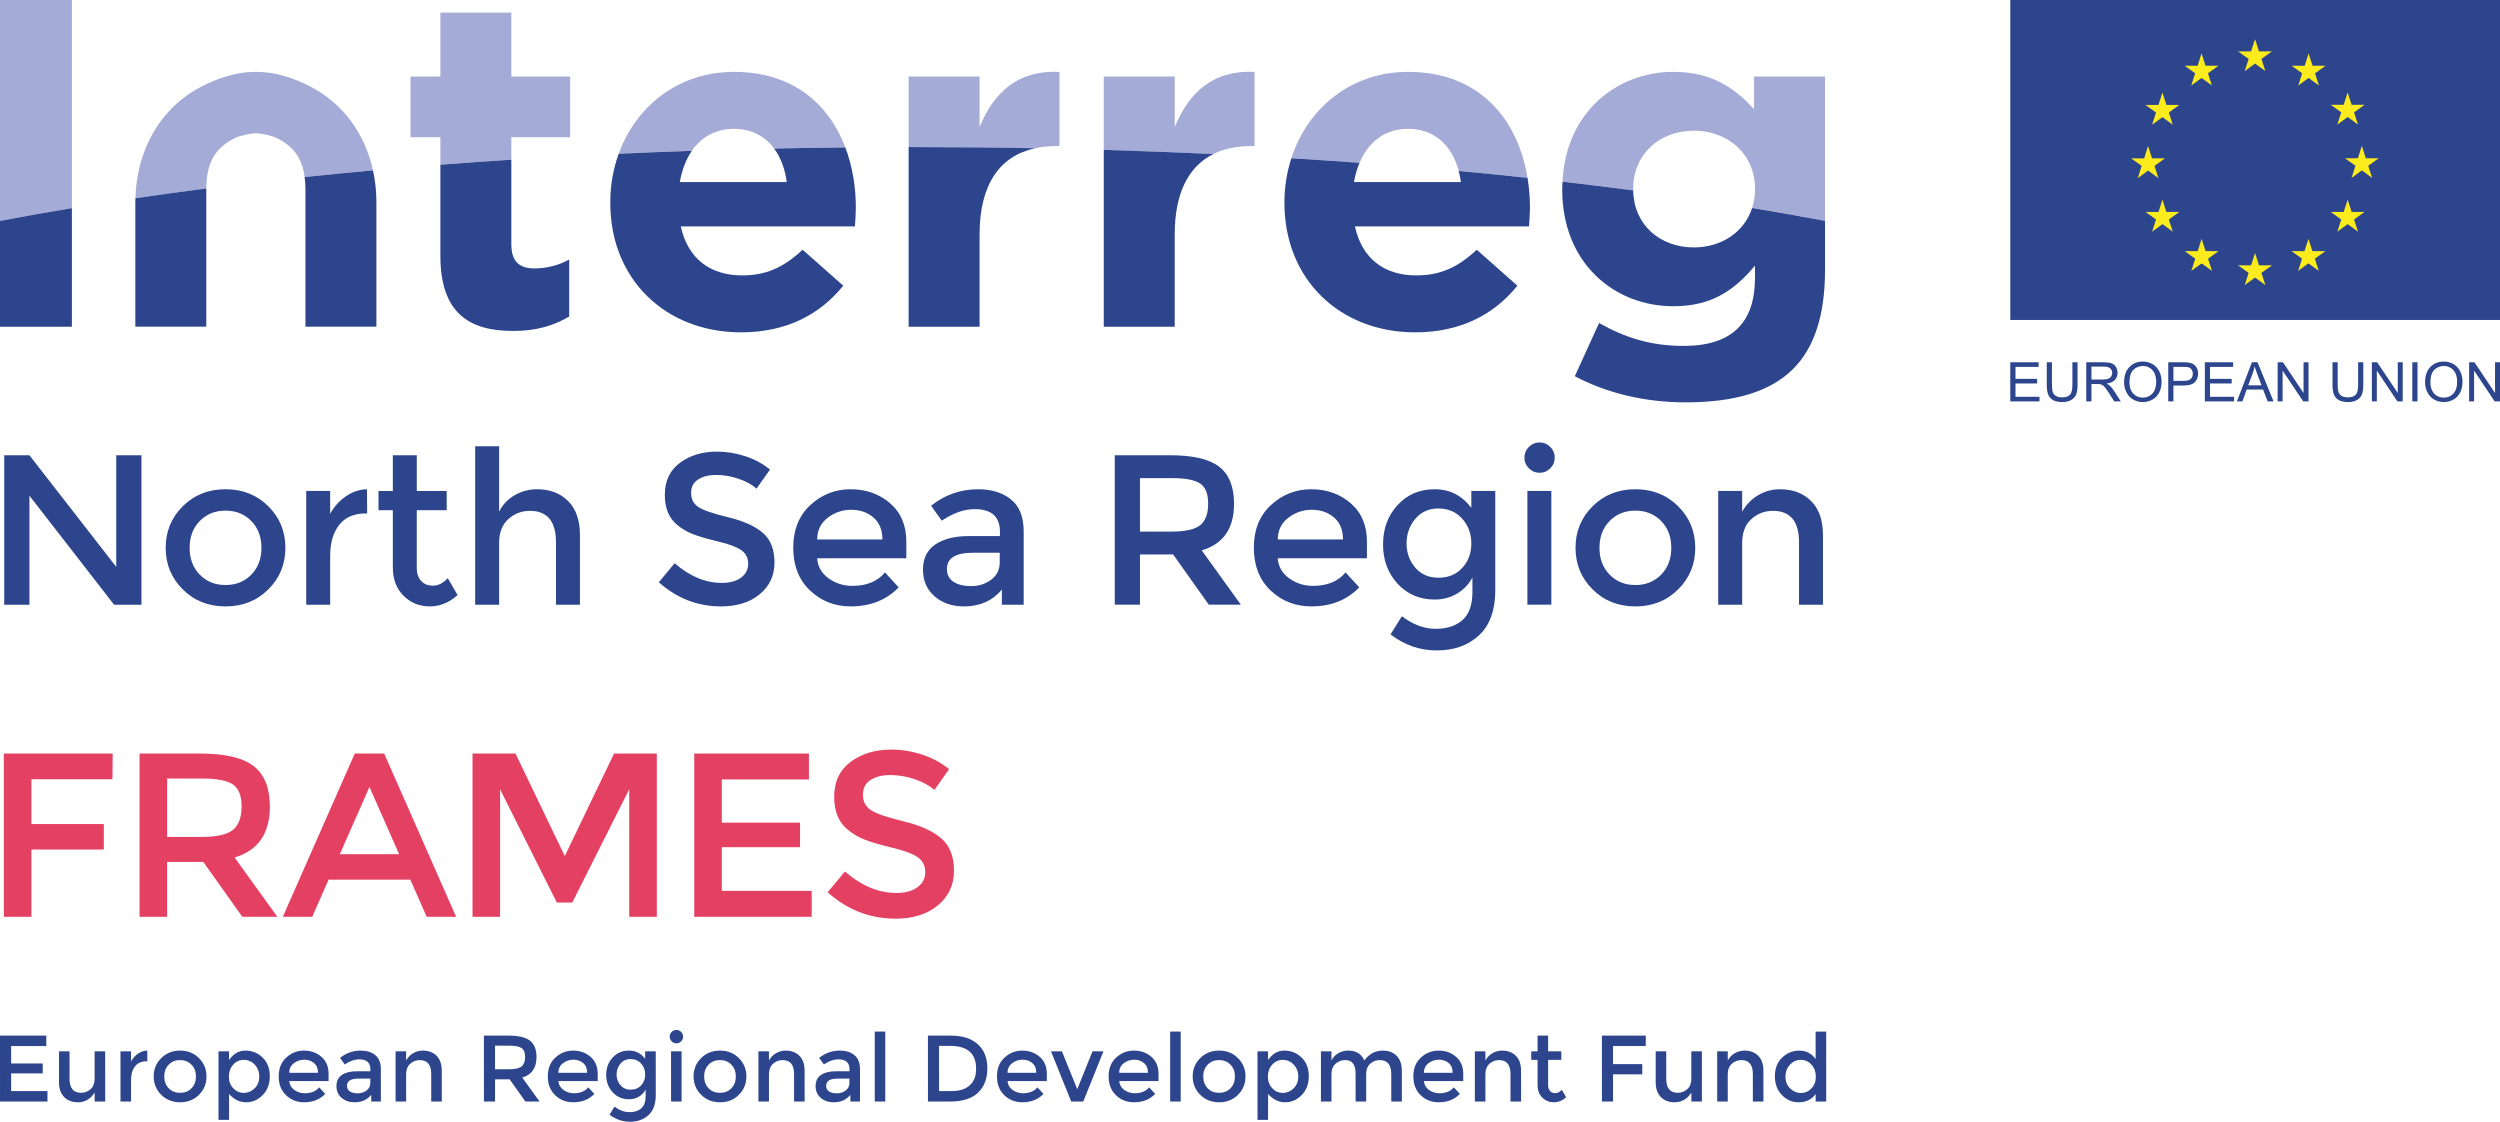
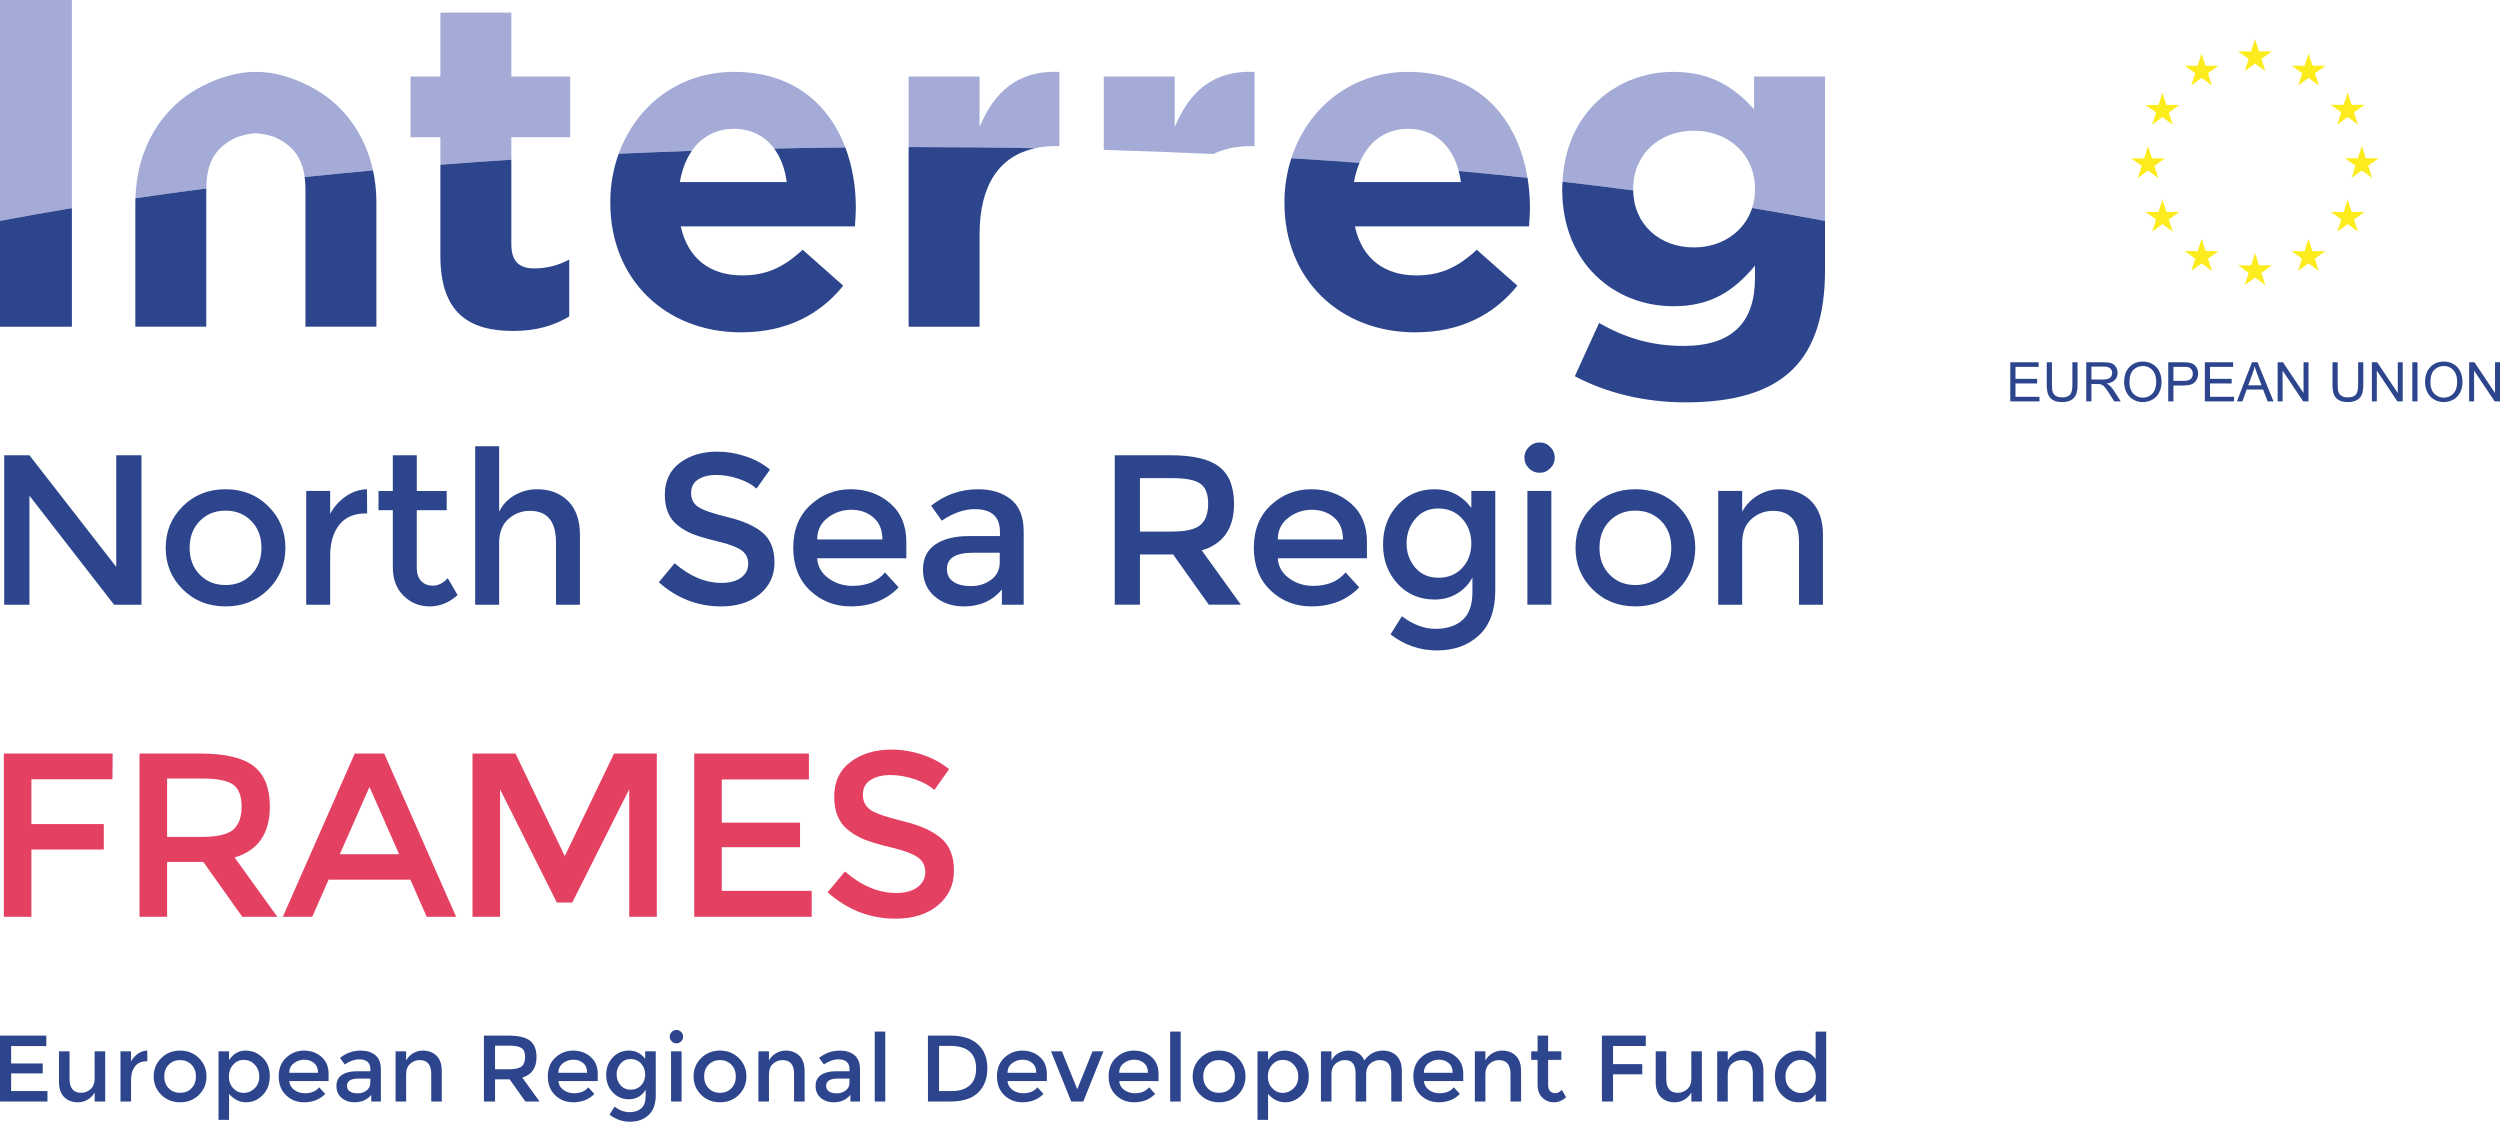
<svg xmlns="http://www.w3.org/2000/svg" id="uuid-e80b11e5-d0d1-472f-a164-b92a71fc0c98" width="266" height="119.353" viewBox="0 0 266 119.353">
  <path d="M7.649,0H0v23.501c2.485-.472,5.039-.924,7.649-1.356V0Z" fill="#a4abd6" stroke-width="0" />
  <path d="M54.406,14.6h6.258v-6.455h-6.258V1.341h-7.549v6.804h-3.178v6.455h3.178v2.927c2.492-.195,5.007-.375,7.549-.538v-2.389Z" fill="#a4abd6" stroke-width="0" />
  <path d="M78.099,13.707c1.853,0,3.297.782,4.272,2.098,2.512-.052,5.037-.092,7.575-.117-1.752-4.636-5.609-8.04-11.846-8.04-5.896,0-10.434,3.628-12.269,8.71,2.575-.117,5.172-.223,7.785-.312,1.017-1.474,2.539-2.34,4.483-2.34" fill="#a4abd6" stroke-width="0" />
  <path d="M110.142,15.774c.68-.149,1.403-.229,2.18-.229h.398v-7.898c-4.471-.198-6.954,2.185-8.493,5.861v-5.363h-7.549v7.505h.413c4.383,0,8.736.043,13.052.124" fill="#a4abd6" stroke-width="0" />
  <path d="M133.086,15.545h.397v-7.898c-4.469-.198-6.953,2.188-8.492,5.861v-5.364h-7.549v7.802c3.925.117,7.814.263,11.655.445,1.133-.565,2.471-.846,3.99-.846" fill="#a4abd6" stroke-width="0" />
  <path d="M149.826,13.707c2.795,0,4.665,1.767,5.382,4.486,2.47.226,4.91.47,7.318.726-1.011-6.201-5.083-11.272-12.7-11.272-6.08,0-10.71,3.862-12.425,9.192,2.441.149,4.858.31,7.255.486.943-2.24,2.719-3.618,5.17-3.618" fill="#a4abd6" stroke-width="0" />
  <path d="M173.77,20.165v-.098c0-3.628,2.781-6.162,6.456-6.162s6.506,2.534,6.506,6.162v.098c0,.698-.106,1.356-.302,1.961,2.648.44,5.235.897,7.752,1.375v-15.357h-7.548v3.477c-2.036-2.234-4.469-3.974-8.593-3.974-5.915,0-11.441,4.202-11.786,11.686,2.546.289,5.053.599,7.521.924,0-.035-.005-.062-.005-.094" fill="#a4abd6" stroke-width="0" />
  <path d="M25.075,14.656c.498-.238,1.606-.473,2.149-.473s1.65.235,2.149.473c1.922.911,2.79,2.277,3.041,4.185,2.392-.255,4.819-.489,7.272-.712-.846-3.871-3.167-7.14-6.749-8.96-1.646-.834-3.555-1.523-5.713-1.523s-4.068.689-5.711,1.523c-4.466,2.268-6.975,6.785-7.101,11.921,2.466-.358,4.982-.704,7.54-1.032.014-2.577.813-4.305,3.124-5.401" fill="#a4abd6" stroke-width="0" />
  <path d="M7.649,34.767v-12.623c-2.61.433-5.164.884-7.649,1.357v11.265h7.649Z" fill="#2c458d" stroke-width="0" />
  <path d="M54.605,35.213c2.533,0,4.371-.596,5.96-1.539v-6.059c-1.093.596-2.334.943-3.724.943-1.69,0-2.435-.843-2.435-2.58v-8.989c-2.543.165-5.057.343-7.549.538v9.69c0,6.162,3.13,7.997,7.749,7.997" fill="#2c458d" stroke-width="0" />
  <path d="M64.937,21.605c0,8.144,5.91,13.756,13.908,13.756,4.817,0,8.392-1.884,10.876-4.964l-4.321-3.826c-2.087,1.937-3.924,2.731-6.456,2.731-3.378,0-5.763-1.786-6.507-5.213h18.525c.049-.695.099-1.39.099-1.987,0-2.251-.372-4.442-1.117-6.414-2.537.024-5.062.065-7.575.117.696.943,1.153,2.156,1.34,3.566h-11.373c.226-1.297.658-2.422,1.279-3.325-2.614.094-5.21.195-7.785.313-.578,1.593-.894,3.331-.894,5.148v.098Z" fill="#2c458d" stroke-width="0" />
  <path d="M104.227,34.767v-9.836c0-5.372,2.206-8.361,5.915-9.158-4.316-.084-8.668-.124-13.052-.124h-.413v19.117h7.549Z" fill="#2c458d" stroke-width="0" />
-   <path d="M124.99,34.767v-9.836c0-4.434,1.5-7.242,4.107-8.54-3.843-.182-7.731-.327-11.656-.444v18.82h7.549Z" fill="#2c458d" stroke-width="0" />
  <path d="M136.665,21.605c0,8.144,5.91,13.756,13.907,13.756,4.818,0,8.393-1.884,10.877-4.964l-4.321-3.826c-2.087,1.937-3.924,2.731-6.456,2.731-3.378,0-5.763-1.786-6.507-5.213h18.525c.047-.695.099-1.39.099-1.987,0-1.081-.094-2.144-.262-3.182-2.408-.256-4.849-.501-7.32-.726.099.373.177.766.231,1.177h-11.373c.128-.745.329-1.427.59-2.046-2.395-.176-4.814-.337-7.255-.486-.472,1.462-.736,3.028-.736,4.667v.098Z" fill="#2c458d" stroke-width="0" />
  <path d="M166.219,20.165c0,7.898,5.613,12.419,11.821,12.419,4.023,0,6.456-1.642,8.692-4.323v1.293c0,4.766-2.433,7.252-7.599,7.252-3.526,0-6.258-.897-8.992-2.435l-2.58,5.66c3.376,1.79,7.45,2.78,11.77,2.78,5.166,0,8.991-1.09,11.473-3.574,2.236-2.234,3.378-5.711,3.378-10.478v-5.257c-2.517-.478-5.105-.935-7.754-1.375-.821,2.547-3.237,4.198-6.203,4.198-3.643,0-6.406-2.441-6.451-6.066-2.466-.325-4.974-.635-7.522-.924-.009.241-.032.478-.032.732v.098Z" fill="#2c458d" stroke-width="0" />
  <path d="M32.5,20.121v14.637h7.549v-13.262c0-1.158-.128-2.286-.364-3.368-2.454.223-4.88.457-7.274.71.054.405.089.829.089,1.283" fill="#2c458d" stroke-width="0" />
  <path d="M14.399,21.595v13.163h7.549v-14.637c0-.021.003-.043.003-.065-2.558.328-5.073.674-7.539,1.033-.004.136-.013.272-.013.408v.098Z" fill="#2c458d" stroke-width="0" />
-   <rect x="213.895" y="0" width="52.105" height="34.044" fill="#2c458d" stroke-width="0" />
  <polygon points="238.835 7.566 239.937 6.766 241.036 7.566 240.616 6.27 241.734 5.467 240.355 5.467 239.937 4.155 239.514 5.47 238.139 5.467 239.255 6.27 238.835 7.566" fill="#fcec1e" stroke-width="0" />
  <polygon points="233.147 9.097 234.246 8.292 235.345 9.097 234.927 7.798 236.043 6.995 234.666 6.995 234.245 5.683 233.825 6.998 232.448 6.995 233.564 7.798 233.147 9.097" fill="#fcec1e" stroke-width="0" />
  <polygon points="230.082 9.854 229.662 11.168 228.285 11.168 229.402 11.972 228.984 13.268 230.082 12.466 231.182 13.268 230.765 11.972 231.88 11.168 230.505 11.168 230.082 9.854" fill="#fcec1e" stroke-width="0" />
  <polygon points="228.555 18.148 229.656 18.952 229.238 17.651 230.352 16.849 228.978 16.849 228.555 15.537 228.135 16.852 226.757 16.849 227.874 17.651 227.457 18.952 228.555 18.148" fill="#fcec1e" stroke-width="0" />
  <polygon points="230.505 22.551 230.084 21.236 229.662 22.554 228.285 22.551 229.403 23.353 228.984 24.65 230.084 23.847 231.182 24.65 230.764 23.353 231.88 22.551 230.505 22.551" fill="#fcec1e" stroke-width="0" />
  <polygon points="234.675 26.721 234.254 25.409 233.834 26.725 232.459 26.721 233.575 27.523 233.155 28.823 234.254 28.021 235.355 28.823 234.936 27.523 236.052 26.721 234.675 26.721" fill="#fcec1e" stroke-width="0" />
  <polygon points="240.357 28.234 239.936 26.919 239.516 28.234 238.137 28.234 239.255 29.036 238.837 30.333 239.937 29.53 241.036 30.333 240.616 29.036 241.734 28.234 240.357 28.234" fill="#fcec1e" stroke-width="0" />
  <polygon points="246.04 26.721 245.617 25.409 245.197 26.725 243.822 26.721 244.937 27.523 244.52 28.823 245.617 28.021 246.719 28.823 246.299 27.523 247.417 26.721 246.04 26.721" fill="#fcec1e" stroke-width="0" />
  <polygon points="250.212 22.551 249.791 21.236 249.371 22.554 247.994 22.551 249.11 23.353 248.692 24.65 249.791 23.847 250.892 24.65 250.472 23.353 251.588 22.551 250.212 22.551" fill="#fcec1e" stroke-width="0" />
  <polygon points="253.099 16.837 251.722 16.837 251.301 15.521 250.879 16.837 249.505 16.837 250.618 17.639 250.203 18.936 251.301 18.131 252.401 18.936 251.981 17.639 253.099 16.837" fill="#fcec1e" stroke-width="0" />
  <polygon points="248.692 13.253 249.791 12.45 250.89 13.253 250.472 11.953 251.587 11.154 250.212 11.154 249.791 9.838 249.369 11.154 247.993 11.154 249.108 11.953 248.692 13.253" fill="#fcec1e" stroke-width="0" />
  <polygon points="245.636 5.683 245.215 6.999 243.839 6.995 244.953 7.801 244.535 9.097 245.637 8.292 246.734 9.097 246.317 7.801 247.433 6.995 246.056 6.995 245.636 5.683" fill="#fcec1e" stroke-width="0" />
  <polygon points="213.894 42.709 213.894 38.545 216.907 38.545 216.907 39.035 214.447 39.035 214.447 40.31 216.751 40.31 216.751 40.801 214.447 40.801 214.447 42.218 217.003 42.218 217.003 42.709 213.894 42.709" fill="#2c458d" stroke-width="0" />
  <path d="M220.5,38.544h.551v2.406c0,.419-.046.752-.142.997-.094.246-.265.448-.513.602-.246.154-.569.232-.972.232-.389,0-.71-.065-.959-.201-.249-.136-.424-.331-.531-.584-.106-.256-.158-.605-.158-1.046v-2.406h.551v2.402c0,.364.034.629.101.802.067.17.184.302.349.395.162.093.362.139.6.139.405,0,.693-.092.866-.275.174-.185.259-.537.259-1.062v-2.402Z" fill="#2c458d" stroke-width="0" />
  <path d="M222.529,40.381h1.186c.249,0,.448-.024.591-.078.142-.052.248-.135.324-.249.074-.115.109-.241.109-.373,0-.198-.071-.358-.215-.488-.142-.126-.369-.188-.678-.188h-1.318v1.376ZM221.977,42.709v-4.164h1.848c.372,0,.654.037.847.111.194.074.348.206.464.395.115.191.174.402.174.63,0,.296-.098.542-.289.746-.19.204-.486.334-.886.386.145.071.256.139.332.21.162.145.315.331.459.553l.725,1.133h-.693l-.553-.867c-.16-.251-.293-.442-.398-.575-.104-.132-.198-.225-.28-.277-.082-.053-.166-.09-.251-.108-.063-.016-.164-.022-.308-.022h-.639v1.849h-.553Z" fill="#2c458d" stroke-width="0" />
  <path d="M226.574,40.69c0,.499.134.895.404,1.186.27.29.608.432,1.017.432.415,0,.756-.145,1.023-.435.269-.293.403-.707.403-1.244,0-.337-.057-.636-.171-.889-.115-.25-.284-.447-.503-.586-.221-.139-.469-.21-.742-.21-.391,0-.728.136-1.01.401-.281.272-.421.716-.421,1.346M226.004,40.681c0-.692.187-1.235.559-1.624.372-.392.85-.587,1.439-.587.384,0,.73.093,1.04.275.308.182.543.438.706.768.162.328.243.702.243,1.117,0,.423-.085.803-.256,1.136-.171.333-.412.584-.726.757-.313.169-.65.259-1.012.259-.392,0-.743-.095-1.051-.287-.31-.188-.544-.448-.703-.775-.158-.327-.239-.676-.239-1.04" fill="#2c458d" stroke-width="0" />
  <path d="M231.252,40.523h1.077c.356,0,.61-.065.76-.197.148-.133.223-.321.223-.559,0-.176-.044-.325-.134-.448-.088-.127-.203-.207-.346-.248-.092-.025-.265-.036-.516-.036h-1.065v1.487ZM230.701,42.709v-4.164h1.573c.276,0,.486.012.633.041.204.03.376.095.514.195.139.095.251.228.333.401.085.173.126.361.126.568,0,.355-.113.654-.338.898-.225.248-.633.371-1.223.371h-1.068v1.692h-.551Z" fill="#2c458d" stroke-width="0" />
  <polygon points="234.595 42.709 234.595 38.545 237.606 38.545 237.606 39.035 235.146 39.035 235.146 40.31 237.45 40.31 237.45 40.801 235.146 40.801 235.146 42.218 237.704 42.218 237.704 42.709 234.595 42.709" fill="#2c458d" stroke-width="0" />
  <path d="M239.21,40.999h1.414l-.436-1.155c-.132-.349-.232-.639-.296-.865-.053.269-.128.534-.224.796l-.458,1.223ZM238.007,42.712l1.602-4.171h.594l1.705,4.171h-.63l-.485-1.266h-1.743l-.457,1.266h-.586Z" fill="#2c458d" stroke-width="0" />
  <polygon points="242.342 42.709 242.342 38.545 242.908 38.545 245.097 41.817 245.097 38.545 245.626 38.545 245.626 42.709 245.06 42.709 242.869 39.434 242.869 42.709 242.342 42.709" fill="#2c458d" stroke-width="0" />
  <path d="M250.904,38.544h.551v2.406c0,.419-.048.752-.142.997-.095.246-.265.448-.514.602-.247.154-.571.232-.973.232-.391,0-.709-.065-.957-.201-.249-.136-.426-.331-.531-.584-.106-.256-.16-.605-.16-1.046v-2.406h.552v2.402c0,.364.034.629.1.802.068.17.184.302.348.395.164.093.364.139.602.139.405,0,.693-.092.866-.275.171-.185.259-.537.259-1.062v-2.402Z" fill="#2c458d" stroke-width="0" />
  <polygon points="252.367 42.709 252.367 38.545 252.933 38.545 255.122 41.817 255.122 38.545 255.649 38.545 255.649 42.709 255.083 42.709 252.895 39.434 252.895 42.709 252.367 42.709" fill="#2c458d" stroke-width="0" />
  <rect x="256.671" y="38.545" width=".551" height="4.164" fill="#2c458d" stroke-width="0" />
  <path d="M258.595,40.69c0,.499.134.895.404,1.186.27.29.608.432,1.016.432.416,0,.758-.145,1.025-.435.269-.293.402-.707.402-1.244,0-.337-.057-.636-.172-.889-.113-.25-.282-.447-.502-.586-.222-.139-.471-.21-.744-.21-.391,0-.728.136-1.008.401-.281.272-.421.716-.421,1.346M258.025,40.681c0-.692.187-1.235.557-1.624.373-.392.851-.587,1.439-.587.385,0,.73.093,1.041.275.308.182.543.438.706.768.161.328.242.702.242,1.117,0,.423-.085.803-.254,1.136-.171.333-.414.584-.726.757-.313.169-.65.259-1.012.259-.393,0-.743-.095-1.052-.287-.309-.188-.543-.448-.702-.775-.159-.327-.239-.676-.239-1.04" fill="#2c458d" stroke-width="0" />
  <polygon points="265.471 38.545 265.471 41.818 263.281 38.545 262.716 38.545 262.716 42.709 263.244 42.709 263.244 39.434 265.432 42.709 265.999 42.709 265.999 38.545 265.471 38.545" fill="#2c458d" stroke-width="0" />
  <path d="M186.344,55.23c.652-.583,1.417-.876,2.297-.876,1.85,0,2.775,1.115,2.775,3.344v6.643h2.547v-7.416c0-1.577-.421-2.783-1.262-3.617s-1.945-1.251-3.31-1.251c-.834,0-1.611.212-2.331.637s-1.285,1.009-1.694,1.752v-2.207h-2.548v12.102h2.548v-6.551c0-1.122.326-1.975.978-2.559M180.375,58.289c0-1.744-.607-3.219-1.82-4.425-1.214-1.205-2.73-1.808-4.55-1.808s-3.336.603-4.549,1.808c-1.213,1.206-1.82,2.681-1.82,4.425s.606,3.218,1.82,4.424c1.213,1.206,2.73,1.809,4.549,1.809s3.336-.603,4.55-1.809c1.213-1.206,1.82-2.68,1.82-4.424M170.184,58.289c0-1.167.36-2.119,1.08-2.855.72-.735,1.634-1.103,2.741-1.103s2.021.368,2.741,1.103c.72.736,1.08,1.687,1.08,2.855s-.361,2.119-1.08,2.855c-.72.736-1.634,1.103-2.741,1.103s-2.021-.367-2.741-1.103c-.72-.736-1.08-1.687-1.08-2.855M163.811,50.305c.44,0,.819-.159,1.137-.478.319-.318.478-.697.478-1.137s-.159-.819-.478-1.137c-.318-.319-.698-.478-1.137-.478s-.819.159-1.137.478c-.319.318-.478.698-.478,1.137s.159.819.478,1.137c.318.319.697.478,1.137.478M165.062,52.238h-2.548v12.102h2.548v-12.102ZM150.579,55.218c.614-.743,1.437-1.115,2.468-1.115s1.873.36,2.525,1.08.978,1.6.978,2.638-.322,1.907-.966,2.604c-.645.698-1.487,1.046-2.525,1.046s-1.866-.36-2.48-1.08c-.614-.72-.921-1.577-.921-2.57s.307-1.861.921-2.604M156.55,52.238v1.797c-1-1.319-2.301-1.979-3.901-1.979s-2.915.561-3.946,1.683c-1.032,1.122-1.547,2.517-1.547,4.185s.515,3.064,1.547,4.185c1.031,1.123,2.35,1.683,3.958,1.683.879,0,1.672-.212,2.377-.637.705-.424,1.247-.993,1.627-1.706v1.547c0,1.365-.353,2.358-1.058,2.98-.705.622-1.66.933-2.866.933s-2.4-.448-3.582-1.342l-1.206,1.934c1.471,1.137,3.116,1.706,4.936,1.706s3.309-.535,4.469-1.603c1.16-1.069,1.74-2.673,1.74-4.811v-10.555h-2.548ZM137.072,55.093c.743-.569,1.581-.853,2.514-.853s1.717.273,2.354.819c.637.546.955,1.327.955,2.343h-6.938c0-.97.372-1.74,1.115-2.308M145.443,57.652c0-1.744-.576-3.112-1.729-4.106-1.153-.993-2.552-1.49-4.197-1.49s-3.075.561-4.288,1.683c-1.213,1.122-1.82,2.635-1.82,4.538s.595,3.419,1.786,4.549c1.19,1.13,2.634,1.694,4.333,1.694,2.093,0,3.791-.675,5.096-2.024l-1.456-1.592c-.789.955-1.941,1.433-3.458,1.433-.956,0-1.805-.269-2.548-.808-.743-.538-1.145-1.247-1.206-2.127h9.486v-1.752ZM124.636,56.56h-3.344v-5.686h3.412c1.441,0,2.441.193,3.003.58.561.386.842,1.1.842,2.138s-.273,1.794-.819,2.264c-.546.47-1.577.705-3.094.705M129.732,49.668c-1.046-.819-2.783-1.229-5.209-1.229h-5.914v15.901h2.684v-5.346h3.526l3.799,5.346h3.412l-4.163-5.778c2.29-.682,3.435-2.335,3.435-4.959,0-1.804-.523-3.117-1.569-3.935M105.461,61.679c-.607.455-1.316.682-2.127.682s-1.444-.155-1.899-.466c-.455-.311-.682-.762-.682-1.353,0-1.152.917-1.729,2.752-1.729h2.867v1.024c0,.773-.303,1.387-.91,1.843M108.918,56.538c0-1.547-.451-2.68-1.353-3.401-.902-.72-2.066-1.08-3.492-1.08-1.865,0-3.534.584-5.004,1.752l1.137,1.592c1.213-.819,2.381-1.228,3.504-1.228,1.789,0,2.684.803,2.684,2.411v.455h-3.298c-1.501,0-2.692.295-3.571.887-.879.592-1.319,1.483-1.319,2.673s.413,2.143,1.24,2.855c.826.713,1.869,1.069,3.128,1.069,1.683,0,3.025-.599,4.026-1.797v1.615h2.32v-7.802ZM88.064,55.093c.743-.569,1.581-.853,2.514-.853s1.717.273,2.354.819c.637.546.956,1.327.956,2.343h-6.938c0-.97.372-1.74,1.115-2.308M96.435,57.652c0-1.744-.576-3.112-1.729-4.106-1.153-.993-2.552-1.49-4.197-1.49s-3.075.561-4.288,1.683c-1.213,1.122-1.82,2.635-1.82,4.538s.595,3.419,1.786,4.549c1.19,1.13,2.634,1.694,4.333,1.694,2.093,0,3.791-.675,5.096-2.024l-1.456-1.592c-.789.955-1.941,1.433-3.458,1.433-.955,0-1.805-.269-2.548-.808-.743-.538-1.145-1.247-1.206-2.127h9.486v-1.752ZM78.583,50.942c.803.273,1.44.622,1.911,1.046l1.433-2.025c-.728-.606-1.592-1.076-2.593-1.41s-2.01-.501-3.025-.501c-1.577,0-2.9.398-3.969,1.194-1.069.796-1.603,1.93-1.603,3.401s.47,2.563,1.41,3.276c.469.379,1.008.686,1.615.921.606.235,1.493.493,2.661.773,1.167.281,1.99.592,2.468.933s.716.819.716,1.433-.254,1.107-.762,1.479c-.509.372-1.195.558-2.059.558-1.729,0-3.397-.698-5.004-2.093l-1.683,2.024c1.926,1.714,4.132,2.57,6.619,2.57,1.699,0,3.071-.432,4.118-1.296,1.046-.865,1.569-1.991,1.569-3.378s-.413-2.437-1.239-3.15c-.827-.713-2.056-1.266-3.685-1.661-1.63-.394-2.695-.762-3.196-1.103-.501-.341-.75-.833-.75-1.478s.25-1.126.75-1.444c.501-.319,1.141-.478,1.922-.478s1.573.136,2.377.41M54.085,55.23c.652-.583,1.417-.876,2.297-.876,1.85,0,2.775,1.115,2.775,3.344v6.643h2.548v-7.416c0-1.577-.421-2.783-1.262-3.617s-1.945-1.251-3.31-1.251c-.849,0-1.642.212-2.377.637-.736.425-1.286,1.009-1.649,1.752v-6.961h-2.548v16.856h2.548v-6.551c0-1.122.326-1.975.978-2.559M47.529,54.286v-2.047h-3.184v-3.799h-2.548v3.799h-1.524v2.047h1.524v6.073c0,1.274.383,2.286,1.149,3.037.766.75,1.691,1.126,2.775,1.126s2.073-.402,2.968-1.206l-1.046-1.797c-.501.531-1.024.796-1.57.796s-.97-.171-1.274-.512c-.303-.341-.455-.799-.455-1.376v-6.141h3.184ZM39.065,54.627l-.022-2.57c-.789.015-1.536.265-2.241.75-.705.485-1.262,1.107-1.672,1.865v-2.434h-2.548v12.102h2.548v-5.186c0-1.38.318-2.48.955-3.298.637-.819,1.584-1.229,2.843-1.229h.136ZM30.367,58.289c0-1.744-.606-3.219-1.82-4.425-1.213-1.205-2.73-1.808-4.549-1.808s-3.337.603-4.549,1.808c-1.213,1.206-1.82,2.681-1.82,4.425s.606,3.218,1.82,4.424c1.213,1.206,2.73,1.809,4.549,1.809s3.336-.603,4.549-1.809c1.213-1.206,1.82-2.68,1.82-4.424M20.176,58.289c0-1.167.361-2.119,1.08-2.855.72-.735,1.634-1.103,2.741-1.103s2.02.368,2.741,1.103c.72.736,1.08,1.687,1.08,2.855s-.36,2.119-1.08,2.855-1.634,1.103-2.741,1.103-2.021-.367-2.741-1.103c-.72-.736-1.08-1.687-1.08-2.855M12.367,60.314l-9.235-11.874H.448v15.901h2.684v-11.601l9.007,11.601h2.912v-15.901h-2.684v11.874Z" fill="#2c458d" stroke-width="0" />
  <polygon points="0 110.19 .002 117.203 5.05 117.203 5.05 116.091 1.187 116.091 1.185 114.213 4.547 114.213 4.547 113.156 1.185 113.156 1.185 111.302 4.927 111.302 4.927 110.19 0 110.19" fill="#2c458d" stroke-width="0" />
  <path d="M10.069,114.754l-.003-2.89h1.125l.002,5.341h-1.123v-.973c-.179.326-.431.587-.747.772-.318.19-.661.28-1.028.28-.603,0-1.09-.181-1.462-.551-.369-.365-.557-.902-.557-1.598v-3.271h1.122l.002,2.93c0,.983.408,1.479,1.226,1.479.388,0,.726-.131,1.014-.391.286-.256.431-.631.431-1.128" fill="#2c458d" stroke-width="0" />
  <path d="M15.62,112.92c-.557,0-.975.176-1.253.541-.286.361-.424.846-.423,1.452v2.289h-1.123l-.002-5.339h1.123v1.077c.179-.337.429-.612.737-.828.312-.211.642-.321.992-.331l.006,1.137h-.059Z" fill="#2c458d" stroke-width="0" />
  <path d="M17.954,115.796c.318.326.722.481,1.212.481.487,0,.889-.155,1.207-.481.318-.326.476-.746.475-1.262,0-.516-.16-.932-.478-1.257-.318-.326-.72-.486-1.207-.486-.491,0-.892.159-1.21.486-.316.326-.478.742-.478,1.257.002.516.165.936.479,1.262M21.174,116.487c-.536.532-1.206.796-2.007.796s-1.473-.264-2.01-.796c-.536-.536-.803-1.182-.805-1.954,0-.768.266-1.417.802-1.949.536-.536,1.207-.802,2.009-.802s1.472.266,2.008.802c.533.532.8,1.182.8,1.949.001.772-.265,1.417-.798,1.954" fill="#2c458d" stroke-width="0" />
  <path d="M24.352,114.544c.002.506.158.922.466,1.246.306.326.68.492,1.122.492.443,0,.825-.166,1.153-.486.329-.321.495-.737.494-1.248,0-.511-.165-.937-.486-1.272-.32-.342-.706-.506-1.155-.506s-.826.165-1.129.506c-.309.335-.465.761-.465,1.267M26.111,111.783c.713,0,1.327.25,1.834.747.511.49.762,1.152.762,1.974.003.826-.247,1.492-.755,2.01-.505.515-1.092.77-1.766.77s-1.275-.29-1.813-.882v2.75h-1.123l-.002-7.288h1.123v.932c.445-.672,1.022-1.012,1.739-1.012" fill="#2c458d" stroke-width="0" />
  <path d="M30.777,114.143h3.06c0-.451-.138-.796-.421-1.032-.279-.241-.625-.361-1.038-.361s-.783.125-1.112.375c-.324.245-.489.592-.489,1.017M34.965,115.024h-4.186c.03.391.205.702.531.943.329.236.703.355,1.123.355.671,0,1.177-.209,1.527-.63l.644.701c-.575.592-1.325.89-2.25.89-.749,0-1.384-.245-1.911-.745-.525-.501-.788-1.167-.789-2.009,0-.842.266-1.507.802-2,.536-.495,1.166-.745,1.89-.745.729,0,1.345.22,1.854.662.506.435.762,1.041.762,1.808l.002.77Z" fill="#2c458d" stroke-width="0" />
  <path d="M39.401,115.22v-.456h-1.266c-.81,0-1.215.255-1.215.766,0,.261.101.462.301.596.202.136.481.206.842.206.356,0,.669-.1.938-.305.264-.201.4-.467.4-.807M40.525,117.204h-1.023v-.712c-.44.531-1.033.792-1.775.792-.557,0-1.017-.161-1.38-.471-.367-.316-.549-.731-.549-1.258s.191-.922.579-1.182c.391-.261.915-.391,1.577-.391h1.456v-.201c0-.712-.396-1.066-1.185-1.066-.495,0-1.011.185-1.547.541l-.5-.698c.649-.516,1.386-.775,2.208-.775.628,0,1.141.159,1.54.481.397.315.596.816.596,1.499l.003,3.441Z" fill="#2c458d" stroke-width="0" />
  <path d="M43.211,114.313l.003,2.89h-1.123v-5.339h1.12v.976c.181-.331.431-.592.748-.777.318-.185.663-.28,1.029-.28.604,0,1.088.185,1.463.551.369.372.553.902.553,1.598l.004,3.271h-1.125v-2.93c-.001-.983-.409-1.479-1.227-1.479-.388,0-.726.131-1.011.392-.286.255-.433.631-.433,1.126" fill="#2c458d" stroke-width="0" />
  <path d="M55.507,113.461c.243-.206.364-.541.364-1.002,0-.456-.125-.772-.373-.943-.247-.169-.688-.255-1.324-.255h-1.503v2.509h1.474c.668,0,1.122-.105,1.362-.31M57.085,112.464c0,1.156-.505,1.889-1.516,2.19l1.84,2.55h-1.507l-1.674-2.36h-1.555v2.36h-1.183l-.003-7.015h2.608c1.07,0,1.837.181,2.299.541.457.361.691.943.691,1.734" fill="#2c458d" stroke-width="0" />
  <path d="M59.412,114.143h3.06c0-.451-.138-.796-.419-1.032-.282-.241-.627-.361-1.04-.361s-.783.125-1.112.375c-.324.245-.489.592-.489,1.017M63.602,115.024h-4.186c.028.391.204.702.53.943.329.236.702.355,1.123.355.67,0,1.177-.209,1.526-.63l.644.701c-.574.592-1.324.89-2.248.89-.75,0-1.386-.245-1.913-.745-.525-.501-.788-1.167-.79-2.009,0-.842.266-1.507.802-2,.536-.495,1.165-.745,1.892-.745s1.343.22,1.853.662c.506.435.763,1.041.763,1.808l.003.77Z" fill="#2c458d" stroke-width="0" />
  <path d="M65.605,114.328c.003.441.139.816.408,1.133.273.319.636.481,1.095.481s.829-.155,1.115-.466c.282-.305.426-.686.424-1.147,0-.461-.144-.846-.43-1.163-.291-.32-.66-.481-1.117-.481s-.815.166-1.089.497c-.271.326-.406.712-.406,1.147M69.77,111.863l.003,4.659c0,.941-.258,1.653-.769,2.124-.511.47-1.167.706-1.971.706s-1.529-.255-2.177-.752l.53-.856c.522.395,1.051.59,1.581.59s.954-.134,1.264-.41c.313-.27.466-.712.466-1.313v-.682c-.166.316-.405.566-.715.751-.31.185-.661.282-1.049.282-.71,0-1.292-.247-1.746-.747-.458-.492-.685-1.107-.689-1.843,0-.738.23-1.355.685-1.845.454-.5,1.035-.746,1.742-.746s1.28.291,1.721.878v-.798h1.123Z" fill="#2c458d" stroke-width="0" />
  <path d="M72.522,117.204h-1.12l-.003-5.341h1.122v5.341ZM71.469,110.801c-.141-.145-.213-.305-.213-.502,0-.195.073-.361.213-.506.141-.134.305-.209.5-.209.192,0,.362.075.5.209.141.146.214.312.214.506,0,.196-.073.356-.214.502-.138.141-.308.211-.5.211-.195,0-.359-.07-.5-.211" fill="#2c458d" stroke-width="0" />
  <path d="M75.398,115.796c.318.326.722.481,1.212.481.487,0,.889-.155,1.207-.481.318-.326.476-.746.475-1.262,0-.516-.16-.932-.478-1.257-.318-.326-.72-.486-1.207-.486-.491,0-.892.159-1.21.486-.316.326-.478.742-.478,1.257.004.516.165.936.479,1.262M78.618,116.487c-.536.532-1.206.796-2.007.796s-1.473-.264-2.01-.796c-.536-.536-.803-1.182-.805-1.954,0-.768.266-1.417.802-1.949.536-.536,1.207-.802,2.009-.802s1.472.266,2.008.802c.533.532.8,1.182.8,1.949.001.772-.265,1.417-.798,1.954" fill="#2c458d" stroke-width="0" />
  <path d="M81.816,114.313l.003,2.89h-1.123v-5.339h1.12v.976c.181-.331.431-.592.748-.777.318-.185.663-.28,1.029-.28.604,0,1.088.185,1.463.551.369.372.553.902.553,1.598l.004,3.271h-1.125v-2.93c-.001-.983-.409-1.479-1.227-1.479-.388,0-.726.131-1.011.392-.288.255-.433.631-.433,1.126" fill="#2c458d" stroke-width="0" />
  <path d="M90.382,115.22v-.456h-1.264c-.812,0-1.215.255-1.215.766,0,.261.1.462.299.596.202.136.482.206.842.206.356,0,.669-.1.939-.305.265-.201.399-.467.399-.807M91.505,117.204h-1.023v-.712c-.44.531-1.033.792-1.774.792-.558,0-1.019-.161-1.381-.471-.367-.316-.548-.731-.548-1.258s.192-.922.579-1.182c.389-.261.913-.391,1.577-.391h1.454v-.201c0-.712-.394-1.066-1.185-1.066-.495,0-1.011.185-1.547.541l-.5-.698c.649-.516,1.386-.775,2.208-.775.63,0,1.141.159,1.54.481.397.315.598.816.598,1.499l.002,3.441Z" fill="#2c458d" stroke-width="0" />
  <rect x="93.072" y="109.759" width="1.121" height="7.445" fill="#2c458d" stroke-width="0" />
  <path d="M103.858,113.692c0-1.609-.918-2.409-2.761-2.409h-1.182l.002,4.809h1.315c.851,0,1.5-.206,1.95-.612.453-.401.676-.997.676-1.788M104.037,111.107c.677.61,1.016,1.463,1.016,2.555.005,1.092-.326,1.954-.981,2.59-.655.636-1.658.953-3.012.953h-2.326l-.004-7.015h2.406c1.263,0,2.229.307,2.9.918" fill="#2c458d" stroke-width="0" />
  <path d="M107.2,114.143h3.06c0-.451-.138-.796-.421-1.032-.28-.241-.625-.361-1.038-.361s-.783.125-1.112.375c-.324.245-.489.592-.489,1.017M111.388,115.024h-4.185c.029.391.204.702.53.943.329.236.703.355,1.123.355.671,0,1.179-.209,1.527-.63l.644.701c-.575.592-1.323.89-2.25.89-.749,0-1.385-.245-1.911-.745-.525-.501-.786-1.167-.789-2.009,0-.842.266-1.507.802-2,.536-.495,1.166-.745,1.89-.745.729,0,1.345.22,1.854.662.506.435.762,1.041.762,1.808l.002.77Z" fill="#2c458d" stroke-width="0" />
  <polygon points="113.978 117.203 111.827 111.862 112.991 111.862 114.619 115.895 116.242 111.862 117.406 111.862 115.261 117.203 113.978 117.203" fill="#2c458d" stroke-width="0" />
  <path d="M119.083,114.143h3.06c0-.451-.138-.796-.419-1.032-.28-.241-.627-.361-1.04-.361s-.781.125-1.112.375c-.324.245-.489.592-.489,1.017M123.272,115.024h-4.186c.028.391.204.702.53.943.329.236.702.355,1.123.355.67,0,1.179-.209,1.526-.63l.644.701c-.574.592-1.323.89-2.25.89-.748,0-1.385-.245-1.911-.745-.525-.501-.786-1.167-.79-2.009,0-.842.266-1.507.802-2,.536-.495,1.166-.745,1.892-.745s1.343.22,1.854.662c.505.435.761,1.041.761,1.808l.003.77Z" fill="#2c458d" stroke-width="0" />
  <rect x="124.506" y="109.759" width="1.121" height="7.445" fill="#2c458d" stroke-width="0" />
  <path d="M128.503,115.796c.318.326.722.481,1.212.481.487,0,.889-.155,1.207-.481.318-.326.476-.746.475-1.262,0-.516-.16-.932-.478-1.257-.318-.326-.72-.486-1.207-.486-.491,0-.892.159-1.212.486-.315.326-.476.742-.476,1.257.002.516.165.936.479,1.262M131.723,116.487c-.536.532-1.206.796-2.007.796s-1.473-.264-2.01-.796c-.536-.536-.803-1.182-.805-1.954,0-.768.266-1.417.802-1.949.536-.536,1.207-.802,2.009-.802s1.472.266,2.008.802c.533.532.8,1.182.8,1.949.001.772-.265,1.417-.798,1.954" fill="#2c458d" stroke-width="0" />
  <path d="M134.901,114.544c.003.506.16.922.466,1.246.306.326.679.492,1.122.492s.826-.166,1.153-.486c.328-.321.495-.737.494-1.248,0-.511-.166-.937-.486-1.272-.321-.342-.706-.506-1.153-.506-.451,0-.828.165-1.131.506-.309.335-.465.761-.465,1.267M136.66,111.783c.713,0,1.327.25,1.834.747.511.49.762,1.152.762,1.974.003.826-.247,1.492-.755,2.01-.505.515-1.092.77-1.764.77s-1.279-.29-1.814-.882v2.75h-1.123l-.002-7.288h1.123v.932c.445-.672,1.022-1.012,1.739-1.012" fill="#2c458d" stroke-width="0" />
  <path d="M141.667,114.313l.003,2.89h-1.123v-5.339h1.12v.976c.16-.331.403-.592.729-.777.323-.185.674-.28,1.047-.28.842,0,1.417.346,1.716,1.047.529-.701,1.188-1.047,1.978-1.047.602,0,1.092.185,1.46.551.372.372.559.902.559,1.598l.003,3.271h-1.126l-.003-2.93c0-.983-.407-1.479-1.223-1.479-.381,0-.712.126-1,.372-.283.241-.435.601-.446,1.066v2.971s-1.122,0-1.122,0l-.004-2.93c0-.506-.088-.883-.271-1.117-.18-.241-.465-.362-.854-.362s-.726.131-1.011.392c-.286.255-.433.631-.433,1.126" fill="#2c458d" stroke-width="0" />
  <path d="M151.503,114.143h3.06c0-.451-.138-.796-.419-1.032-.28-.241-.626-.361-1.039-.361s-.783.125-1.11.375c-.326.245-.491.592-.491,1.017M155.691,115.024h-4.185c.029.391.206.702.53.943.329.236.703.355,1.123.355.671,0,1.179-.209,1.527-.63l.644.701c-.575.592-1.323.89-2.248.89-.75,0-1.386-.245-1.913-.745-.525-.501-.786-1.167-.789-2.009,0-.842.268-1.507.802-2,.536-.495,1.166-.745,1.892-.745s1.343.22,1.853.662c.506.435.762,1.041.762,1.808l.002.77Z" fill="#2c458d" stroke-width="0" />
  <path d="M158.046,114.313l.003,2.89h-1.123v-5.339h1.12v.976c.181-.331.431-.592.75-.777.318-.185.661-.28,1.027-.28.604,0,1.088.185,1.463.551.37.372.553.902.553,1.598l.004,3.271h-1.125l-.002-2.93c0-.983-.408-1.479-1.226-1.479-.388,0-.725.131-1.011.392-.286.255-.433.631-.433,1.126" fill="#2c458d" stroke-width="0" />
  <path d="M164.721,112.77l.002,2.71c0,.251.065.451.201.606.133.15.321.226.562.226s.47-.116.693-.352l.462.791c-.396.351-.832.532-1.312.532-.476,0-.885-.165-1.223-.495-.339-.337-.506-.777-.506-1.338l-.002-2.68h-.675v-.906h.675v-1.674h1.123v1.674h1.405v.906h-1.405Z" fill="#2c458d" stroke-width="0" />
  <polygon points="171.627 111.292 171.627 113.221 174.737 113.221 174.737 114.312 171.627 114.312 171.63 117.204 170.445 117.204 170.442 110.185 175.117 110.185 175.108 111.292 171.627 111.292" fill="#2c458d" stroke-width="0" />
  <path d="M179.958,114.754l-.003-2.89h1.123l.004,5.341h-1.123v-.973c-.179.326-.431.587-.747.772-.318.19-.661.28-1.028.28-.603,0-1.09-.181-1.462-.551-.369-.365-.557-.902-.557-1.598v-3.271h1.122l.002,2.93c0,.983.408,1.479,1.226,1.479.388,0,.726-.131,1.014-.391.286-.256.431-.631.431-1.128" fill="#2c458d" stroke-width="0" />
  <path d="M183.831,114.313l.002,2.89h-1.123v-5.339h1.122v.976c.179-.331.431-.592.748-.777.318-.185.662-.28,1.029-.28.604,0,1.088.185,1.463.551.37.372.553.902.553,1.598l.002,3.271h-1.123l-.002-2.93c0-.983-.408-1.479-1.226-1.479-.388,0-.726.131-1.011.392-.286.255-.433.631-.433,1.126" fill="#2c458d" stroke-width="0" />
  <path d="M189.972,114.558c.004.511.166.927.492,1.248.329.32.717.486,1.158.486s.815-.166,1.123-.492c.308-.324.462-.74.459-1.246,0-.506-.153-.932-.462-1.272-.308-.342-.688-.511-1.133-.511-.449,0-.833.169-1.158.511-.319.34-.479.766-.479,1.277M189.602,116.522c-.498-.509-.75-1.177-.753-2.007,0-.832.256-1.494.772-1.986.516-.495,1.132-.745,1.841-.745s1.288.301,1.722.906v-2.93h1.123l.003,7.443h-1.125v-.802c-.413.586-1.02.882-1.816.882-.676,0-1.263-.251-1.767-.762" fill="#2c458d" stroke-width="0" />
  <path d="M97.33,82.911c.878.298,1.573.679,2.087,1.143l1.566-2.211c-.795-.662-1.74-1.176-2.833-1.54-1.093-.364-2.195-.547-3.305-.547-1.723,0-3.168.435-4.336,1.305-1.167.87-1.752,2.109-1.752,3.715s.513,2.8,1.54,3.578c.513.414,1.102.749,1.764,1.006.662.257,1.632.538,2.907.845,1.276.307,2.174.646,2.696,1.019.522.372.783.895.783,1.565s-.278,1.21-.832,1.616c-.555.406-1.305.609-2.249.609-1.889,0-3.711-.762-5.467-2.286l-1.839,2.211c2.103,1.872,4.514,2.808,7.231,2.808,1.856,0,3.355-.472,4.498-1.416,1.143-.945,1.714-2.174,1.714-3.69s-.452-2.663-1.354-3.442c-.903-.778-2.245-1.383-4.025-1.814-1.781-.431-2.945-.832-3.491-1.205-.547-.373-.82-.911-.82-1.615s.273-1.23.82-1.578c.546-.348,1.246-.522,2.1-.522s1.719.149,2.597.447M73.867,80.178v17.369h12.499v-2.758h-9.567v-4.646h8.325v-2.61h-8.325v-4.597h9.269v-2.758h-12.201ZM53.208,83.98l6.039,12.052h1.64l6.063-12.052v13.567h2.933v-17.369h-4.548l-5.243,10.908-5.243-10.908h-4.572v17.369h2.932v-13.567ZM36.157,90.888l3.155-7.157,3.156,7.157h-6.311ZM43.661,93.596l1.74,3.951h3.131l-7.654-17.369h-3.131l-7.654,17.369h3.131l1.74-3.951h8.697ZM21.432,89.049h-3.653v-6.213h3.727c1.574,0,2.667.211,3.28.634.613.422.92,1.201.92,2.336s-.298,1.959-.895,2.473c-.596.513-1.723.77-3.379.77M26.998,81.52c-1.143-.895-3.04-1.342-5.691-1.342h-6.461v17.369h2.933v-5.84h3.852l4.149,5.84h3.728l-4.548-6.311c2.501-.746,3.752-2.551,3.752-5.417,0-1.971-.572-3.404-1.714-4.299M11.964,82.911l.025-2.733H.409v17.369h2.932v-7.157h7.704v-2.708H3.341v-4.771h8.623Z" fill="#e44062" stroke-width="0" />
</svg>